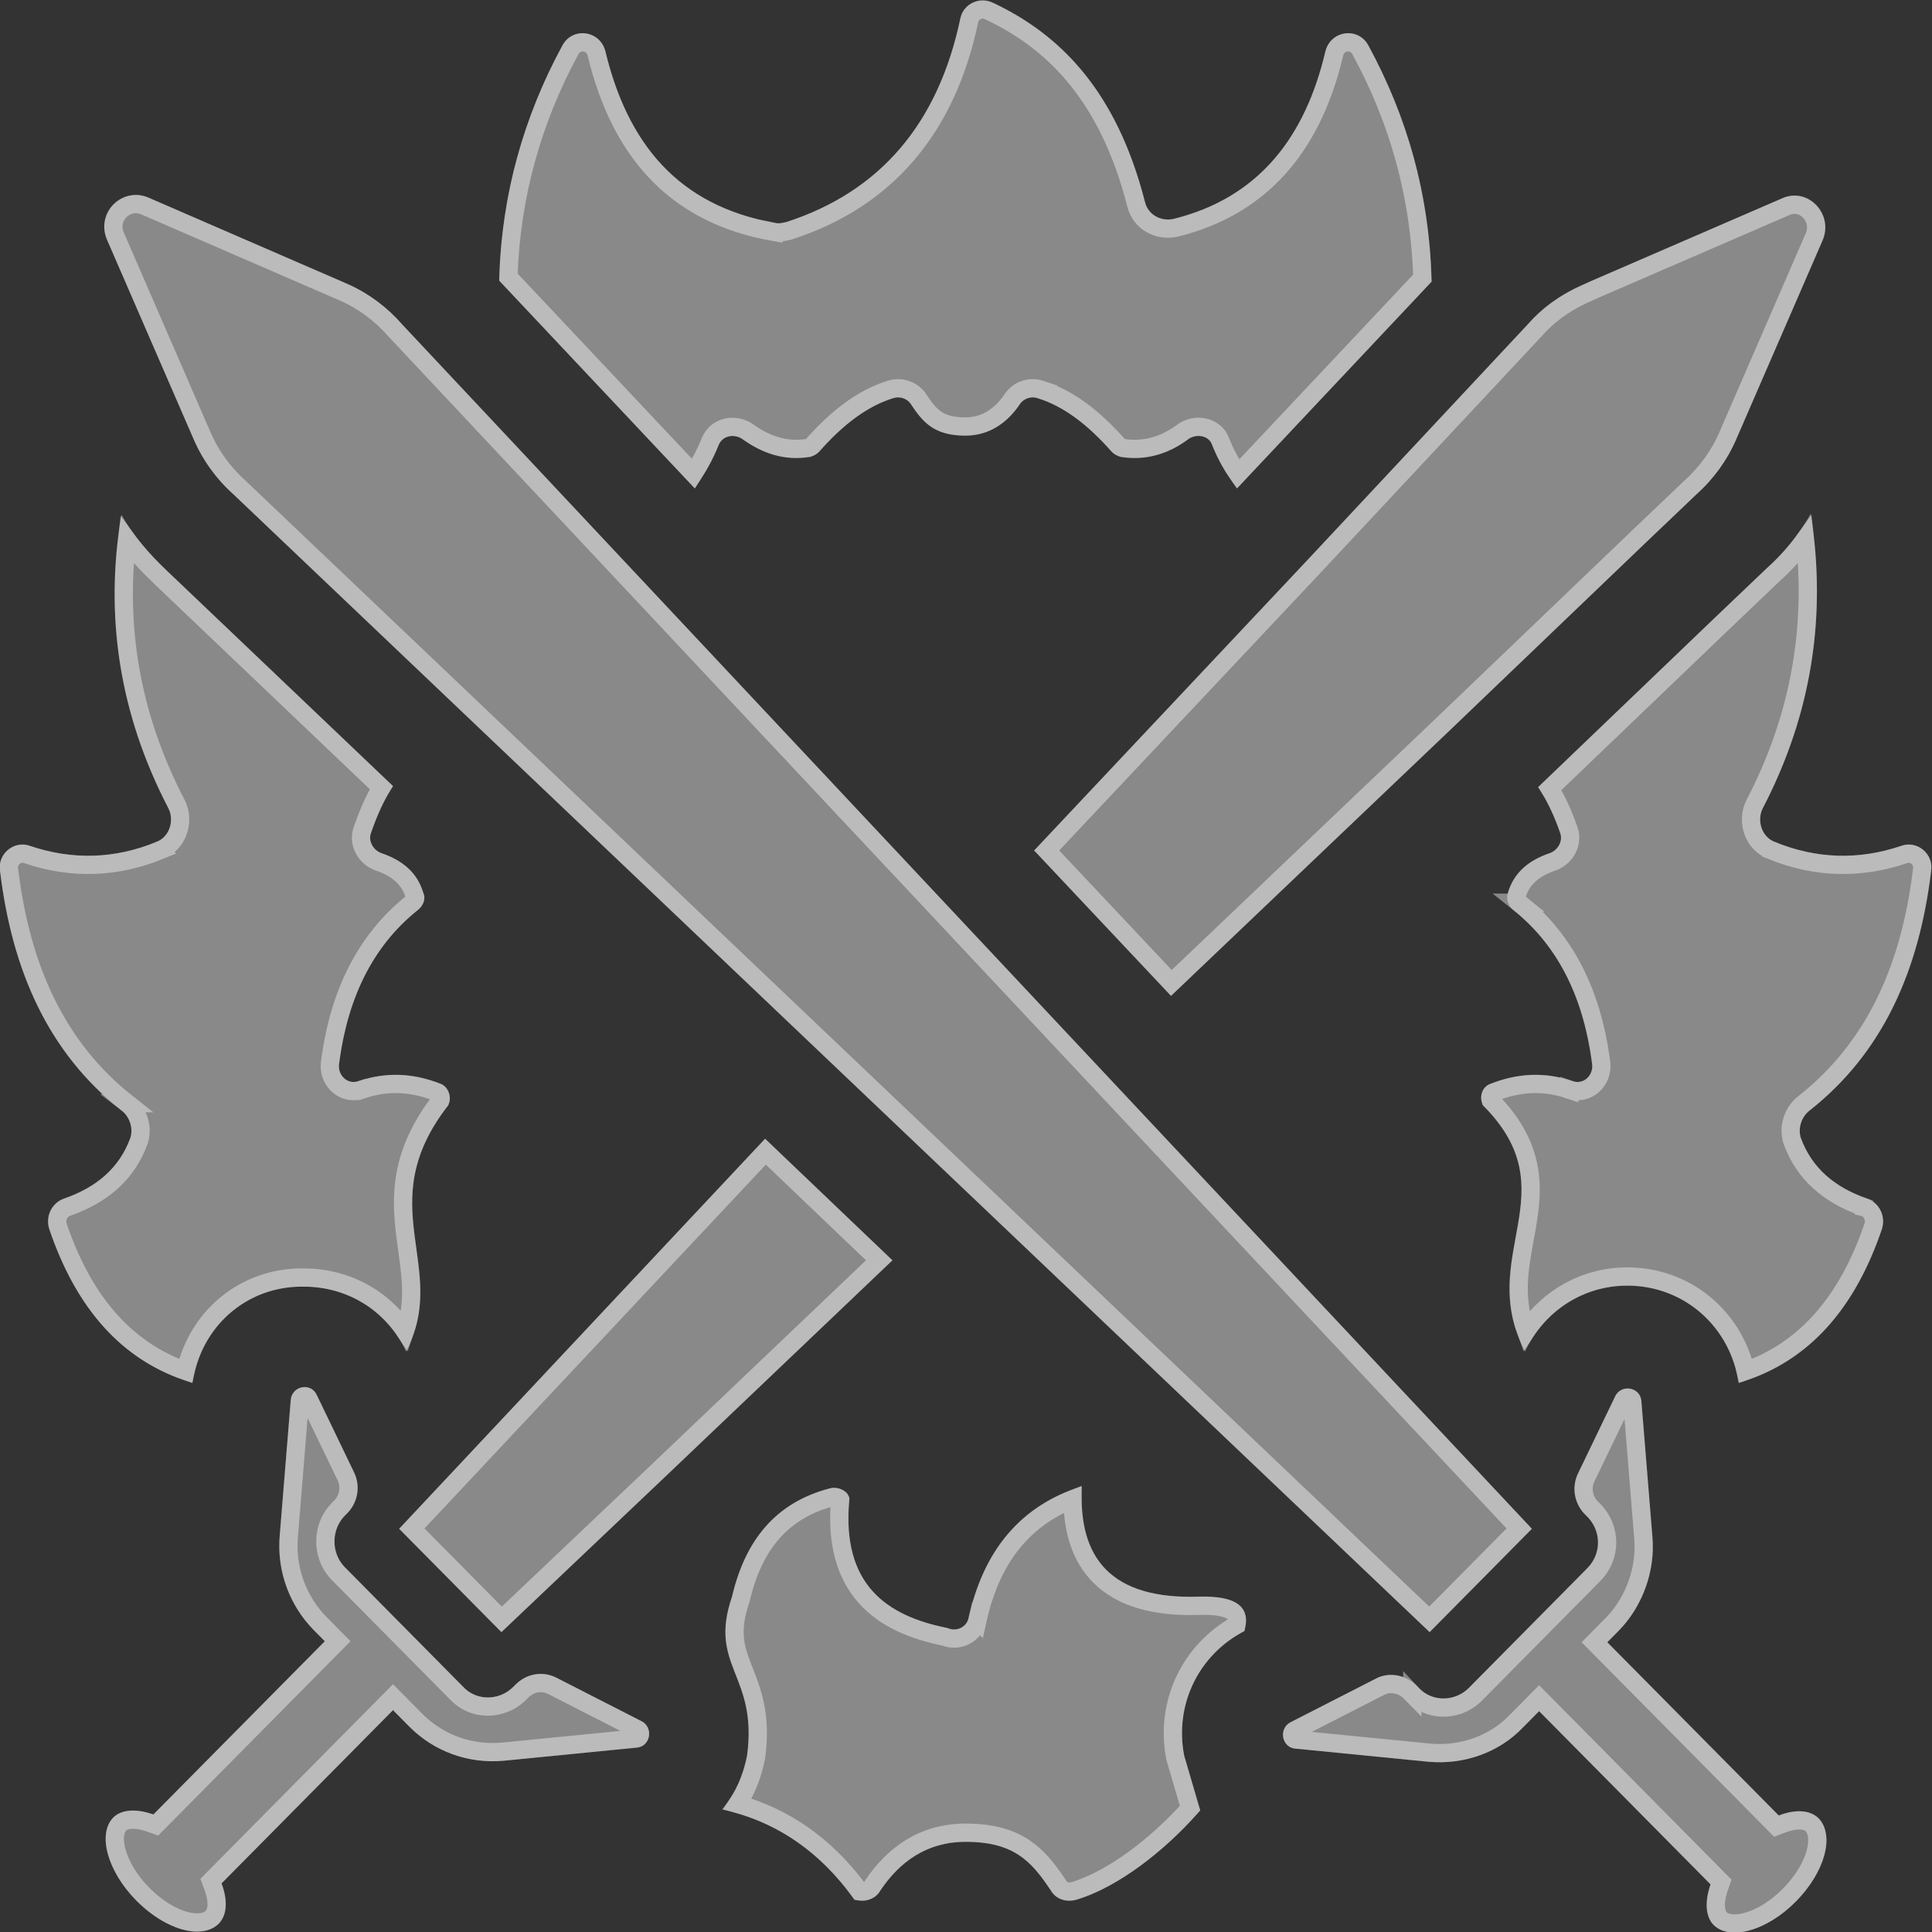
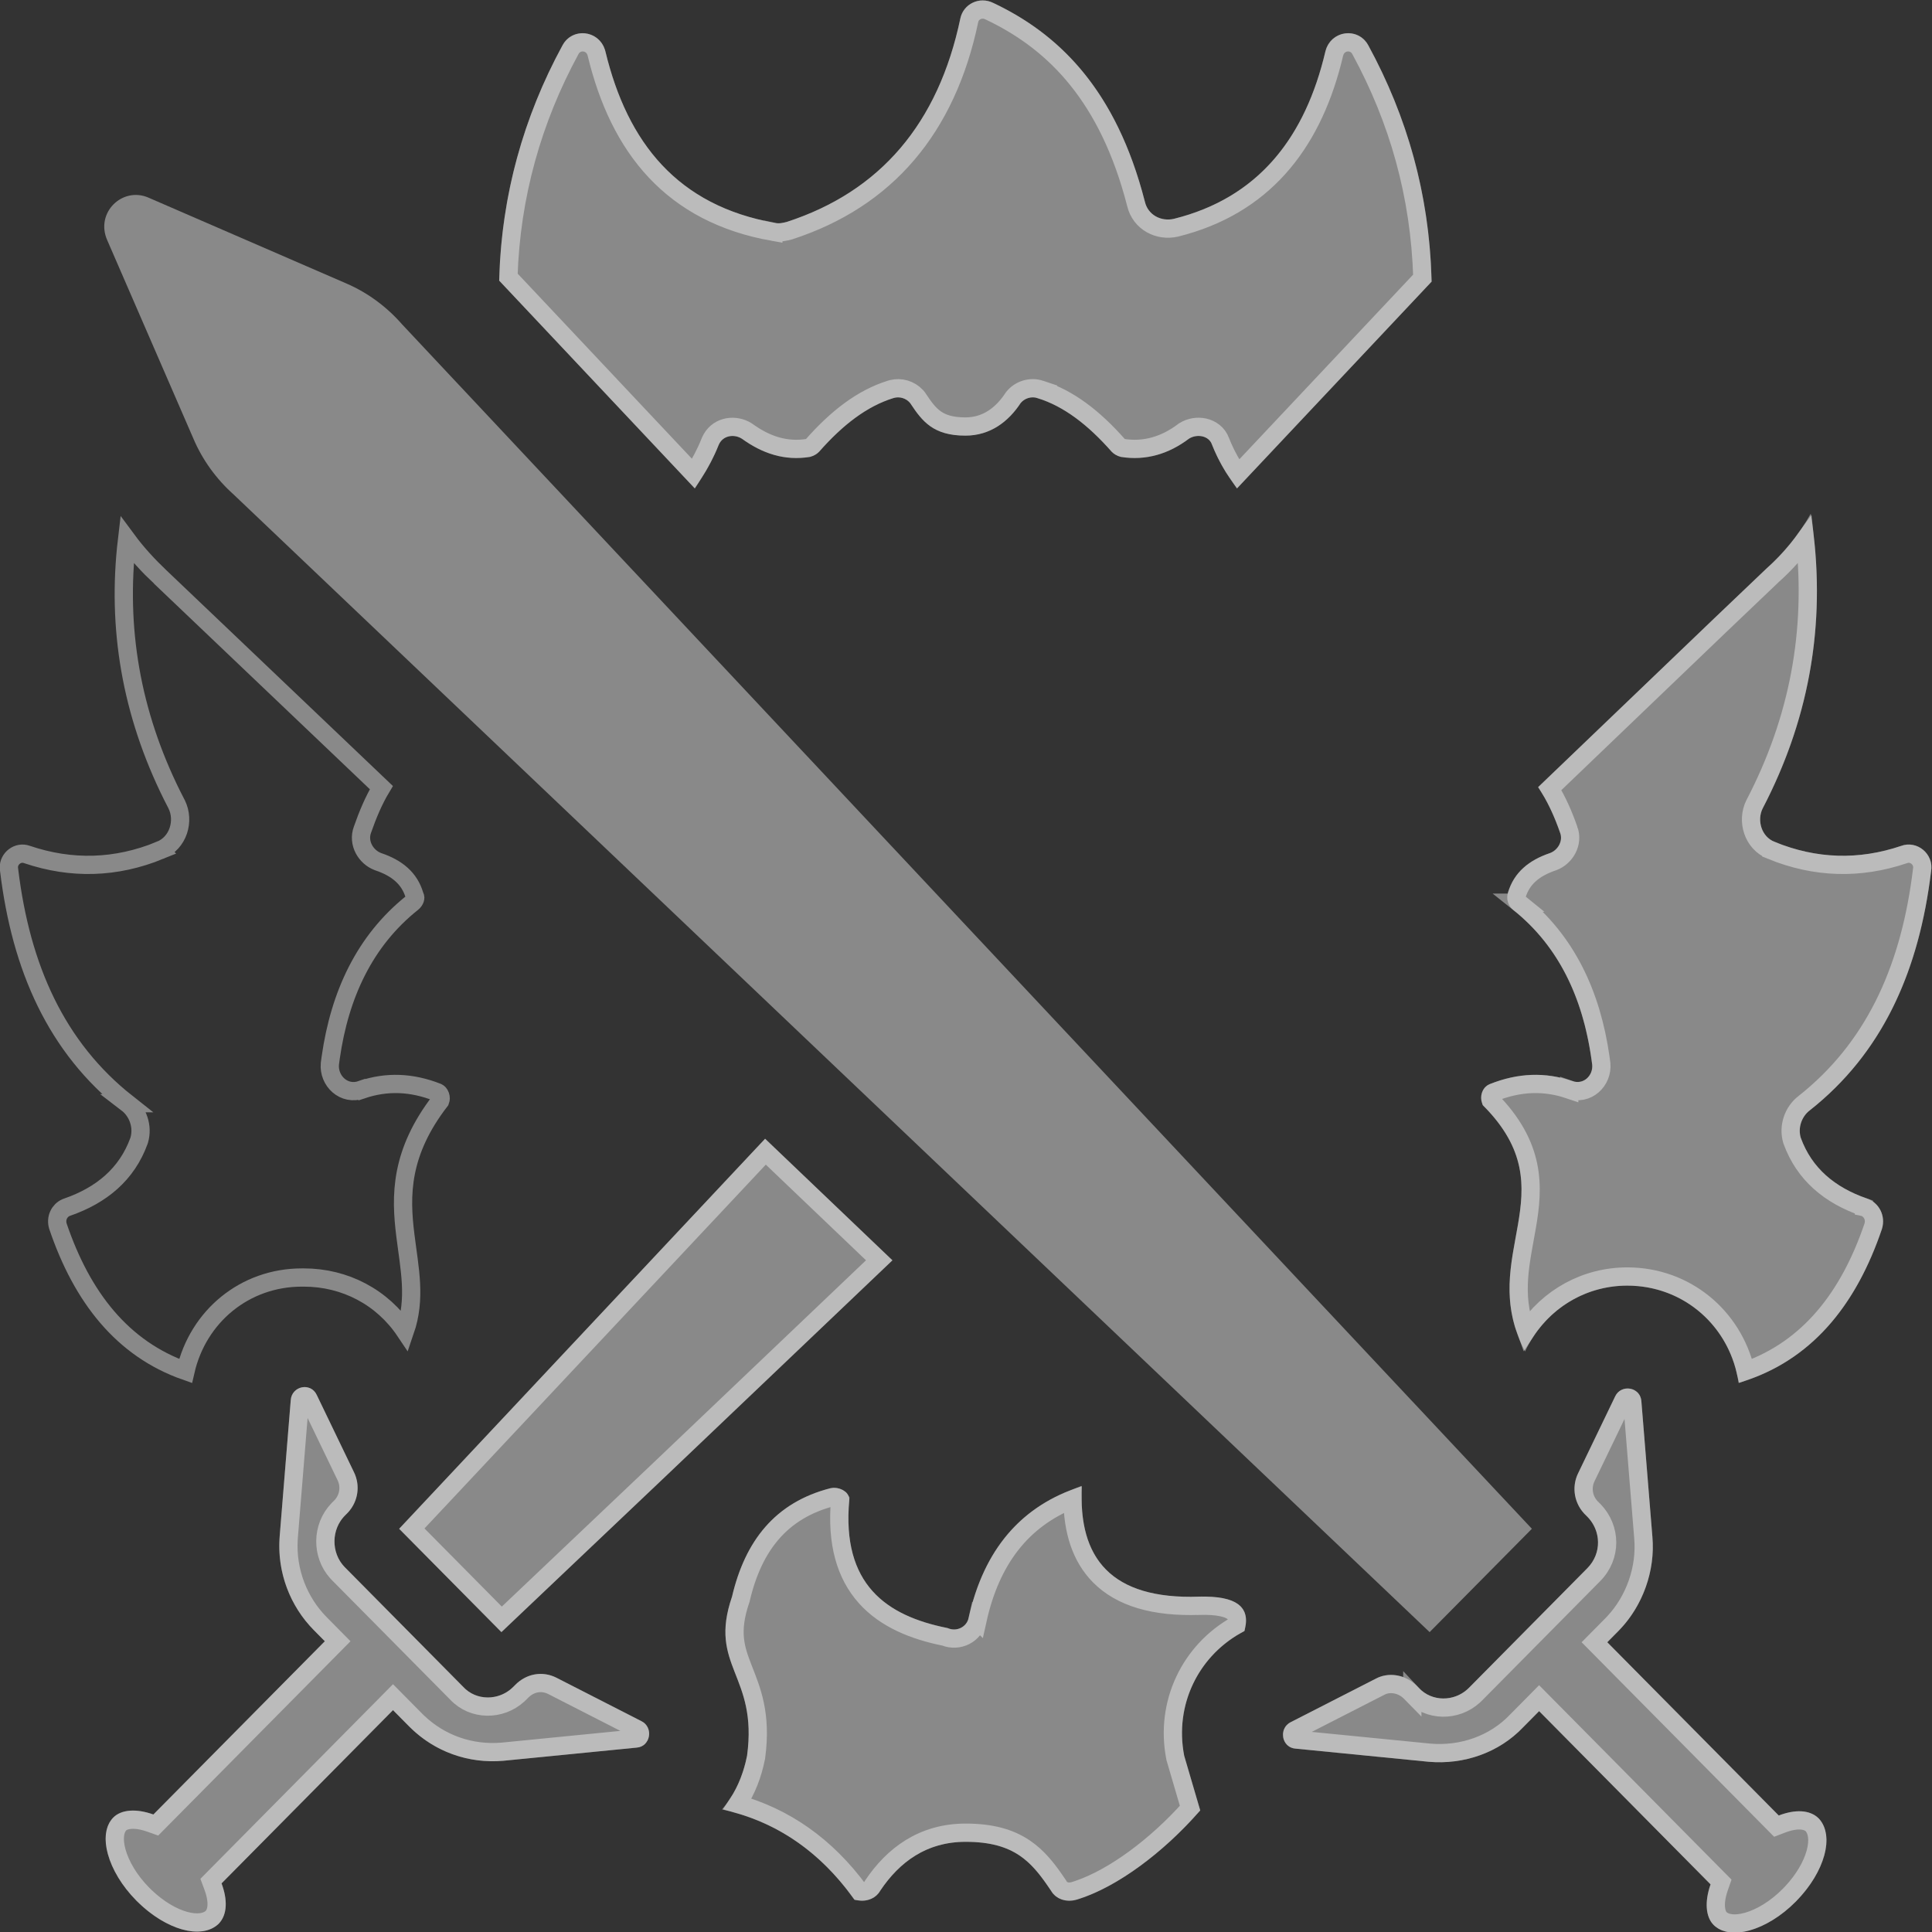
<svg xmlns="http://www.w3.org/2000/svg" width="199" height="199" viewBox="0 0 199 199" fill="none">
  <rect x="0" y="0" width="199" height="199" fill="#333333" stroke="none" />
  <g clip-path="url(#clip0_36064_69910)">
    <g style="mix-blend-mode:overlay" opacity="0.42">
-       <path d="M31.093 132.527H31.299C35.843 132.527 39.87 135.031 41.833 139.206C46.376 130.44 38.115 124.179 46.17 113.848C46.583 113.013 46.17 111.97 45.447 111.657C42.556 110.509 39.767 110.404 36.979 111.343C35.843 111.761 34.81 110.822 34.913 109.674C35.74 103.1 38.218 97.569 43.072 93.708C43.588 93.29 43.898 92.56 43.588 91.934C42.968 89.847 41.419 88.595 39.251 87.864C38.425 87.551 37.908 86.612 38.218 85.777C38.838 84.003 39.561 82.334 40.49 80.977L17.151 58.75C15.396 57.08 13.743 55.202 12.504 53.011C10.748 63.446 12.297 73.568 17.358 83.273C17.977 84.525 17.461 86.195 16.119 86.716C11.781 88.49 7.444 88.595 3.107 87.134C1.454 86.508 -0.301 87.969 0.008 89.743C1.248 99.969 4.965 108.422 12.504 114.37C13.33 114.996 13.743 116.144 13.434 117.187C12.297 120.318 9.922 122.3 6.618 123.448C5.378 123.866 4.656 125.222 5.069 126.579C7.754 134.51 12.401 140.249 19.836 142.44C20.662 136.701 25.309 132.527 31.093 132.527Z" fill="white" />
-     </g>
+       </g>
    <g style="mix-blend-mode:overlay" opacity="0.42">
      <path d="M13.082 55.616C14.119 57.02 15.294 58.282 16.503 59.431V59.43L39.281 81.125C38.496 82.43 37.871 83.923 37.337 85.45C36.819 86.844 37.687 88.277 38.918 88.743L38.935 88.75L38.951 88.755C40.927 89.42 42.181 90.495 42.688 92.202L42.71 92.279L42.746 92.35C42.774 92.406 42.786 92.485 42.747 92.604C42.705 92.733 42.609 92.872 42.48 92.976C37.546 96.905 34.99 102.456 34.065 108.927L33.98 109.556L33.978 109.573L33.977 109.59C33.823 111.309 35.406 112.902 37.278 112.233L37.279 112.234C39.836 111.373 42.386 111.459 45.075 112.52C45.152 112.554 45.276 112.663 45.348 112.868C45.41 113.045 45.404 113.225 45.346 113.378C43.306 116.023 42.265 118.45 41.81 120.754C41.352 123.078 41.503 125.221 41.752 127.229C42.186 130.728 42.872 133.739 41.717 137.098C39.388 133.623 35.547 131.587 31.299 131.587H31.093C25.199 131.587 20.402 135.596 19.109 141.215C12.635 138.934 8.461 133.661 5.964 126.294C5.72 125.472 6.118 124.694 6.781 124.393L6.918 124.34L6.926 124.337C10.433 123.119 13.064 120.963 14.317 117.508L14.335 117.455C14.759 116.028 14.202 114.487 13.085 113.632H13.086C5.798 107.881 2.161 99.69 0.941 89.63L0.938 89.605L0.935 89.581L0.914 89.383C0.881 88.405 1.879 87.673 2.773 88.013L2.79 88.019L2.807 88.024C7.356 89.556 11.926 89.447 16.475 87.587L16.474 87.586C18.386 86.832 19.029 84.532 18.2 82.856L18.196 82.846L18.191 82.838L17.735 81.944C13.514 73.458 12.014 64.665 13.082 55.616Z" stroke="white" stroke-width="1.88" />
    </g>
    <g style="mix-blend-mode:overlay" opacity="0.42">
      <path d="M123.523 164.459C114.436 164.772 111.028 160.493 111.441 153.084C105.141 155.067 101.32 159.659 99.771 166.65C99.565 167.589 98.532 168.111 97.603 167.694C91.303 166.442 86.656 163.207 87.482 154.441C87.482 153.606 86.346 153.084 85.52 153.293C79.841 154.754 76.742 158.72 75.4 164.459C72.921 171.659 78.085 172.494 76.949 180.842C76.536 182.929 75.71 184.808 74.367 186.373C79.634 187.521 84.281 190.443 87.999 195.66C89.031 195.973 90.167 195.66 90.684 194.721C92.646 191.799 95.434 189.712 99.462 189.712C104.522 189.712 106.277 191.799 108.24 194.721C108.756 195.66 109.892 195.973 110.925 195.66C115.055 194.408 119.909 190.756 123.627 186.477L121.974 180.842C120.942 175.52 123.523 170.407 128.171 168.007C128.893 165.502 127.344 164.355 123.523 164.459Z" fill="white" />
    </g>
    <g style="mix-blend-mode:overlay" opacity="0.42">
      <path d="M85.751 154.205C85.908 154.165 86.158 154.192 86.365 154.303C86.486 154.368 86.525 154.422 86.538 154.446C86.13 158.96 87.116 162.219 89.17 164.512C91.192 166.77 94.126 167.948 97.325 168.595C98.752 169.162 100.357 168.358 100.688 166.853L100.689 166.854C102.069 160.626 105.279 156.485 110.469 154.427C110.499 157.654 111.323 160.38 113.251 162.329C115.447 164.548 118.88 165.557 123.548 165.398L123.549 165.399C125.425 165.348 126.482 165.623 126.983 166.003C127.201 166.168 127.318 166.355 127.37 166.588C127.413 166.78 127.42 167.038 127.355 167.379C122.585 170.047 119.967 175.432 121.052 181.021L121.06 181.065L121.072 181.107L122.577 186.24C119.089 190.145 114.723 193.399 111.02 194.643L110.651 194.76C109.931 194.979 109.314 194.723 109.063 194.268L109.043 194.232L109.02 194.197L108.648 193.652C107.775 192.39 106.834 191.215 105.537 190.341C104.028 189.325 102.128 188.772 99.462 188.772C95.04 188.772 91.989 191.09 89.903 194.197L89.88 194.232L89.86 194.268C89.643 194.663 89.149 194.907 88.552 194.822C85.07 190.058 80.794 187.169 75.967 185.805C76.914 184.368 77.529 182.753 77.871 181.025L77.877 180.997L77.88 180.969C78.482 176.543 77.396 174.055 76.547 171.878C76.13 170.808 75.796 169.873 75.691 168.792C75.588 167.725 75.706 166.459 76.289 164.765L76.305 164.719L76.315 164.673C76.962 161.91 78.016 159.636 79.541 157.89C81.058 156.153 83.082 154.892 85.751 154.205Z" stroke="white" stroke-width="1.88" />
    </g>
    <g style="mix-blend-mode:overlay" opacity="0.42">
      <path d="M74.034 45.81C74.447 44.871 75.583 44.662 76.409 45.184C78.578 46.749 80.85 47.48 83.431 47.062C83.844 46.958 84.154 46.749 84.361 46.54C86.839 43.723 89.318 41.844 92.003 41.01C92.622 40.801 93.345 41.01 93.758 41.532C94.998 43.41 96.134 44.871 99.438 44.871C102.02 44.871 103.879 43.41 105.118 41.532C105.531 41.01 106.254 40.801 106.874 41.01C109.559 41.844 112.037 43.723 114.516 46.54C114.722 46.749 115.032 46.958 115.445 47.062C118.027 47.48 120.402 46.749 122.467 45.184C123.293 44.662 124.533 44.871 124.842 45.81C125.462 47.375 126.288 48.836 127.424 50.297L147.458 29.009C147.252 20.139 144.98 12.104 140.952 4.695C139.92 2.712 137.028 3.13 136.512 5.321C134.447 14.087 129.696 20.348 120.918 22.539C119.576 22.852 118.233 22.122 117.923 20.765C114.929 9.078 108.939 3.443 102.33 0.312C100.884 -0.418 99.232 0.417 98.922 1.878C96.65 12.73 90.66 19.722 81.056 22.852C80.643 22.957 80.23 23.061 79.817 22.957C69.8 21.183 64.636 14.713 62.364 5.321C61.848 3.13 58.957 2.712 57.924 4.695C53.896 12.104 51.624 20.244 51.418 28.905L71.555 50.297C72.588 48.836 73.414 47.375 74.034 45.81Z" fill="white" />
    </g>
    <g style="mix-blend-mode:overlay" opacity="0.42">
      <path d="M99.842 2.073C100.022 1.223 101.004 0.696 101.906 1.152L101.928 1.161C108.087 4.079 113.725 9.248 116.73 19.946L117.013 20.998C117.462 22.906 119.351 23.87 121.132 23.454L121.139 23.453L121.146 23.451C130.064 21.225 134.99 14.956 137.22 6.374L137.427 5.536C137.758 4.134 139.517 3.973 140.119 5.129L140.123 5.137L140.127 5.144C144.028 12.319 146.248 20.084 146.507 28.647L127.515 48.827C126.881 47.906 126.366 46.979 125.945 46.015L125.717 45.464C125.428 44.654 124.75 44.193 124.06 44.033C123.37 43.874 122.595 43.991 121.965 44.389L121.932 44.41L121.899 44.435C120.022 45.857 117.919 46.494 115.645 46.14C115.438 46.082 115.288 45.981 115.193 45.888C112.669 43.025 110.067 41.025 107.173 40.119L107.174 40.118C106.181 39.784 105.042 40.113 104.381 40.947L104.355 40.98L104.333 41.014C103.207 42.721 101.607 43.931 99.439 43.931C97.935 43.931 97.026 43.602 96.365 43.137C95.674 42.65 95.164 41.955 94.543 41.014L94.52 40.98L94.495 40.947L94.366 40.797C93.738 40.123 92.773 39.843 91.891 40.064L91.703 40.118C88.81 41.023 86.21 43.023 83.686 45.884C83.592 45.978 83.441 46.082 83.231 46.141C80.968 46.493 78.958 45.864 76.959 44.421L76.936 44.404L76.911 44.389L76.678 44.258C75.479 43.661 73.823 43.957 73.174 45.432L73.166 45.447L73.16 45.464C72.706 46.611 72.131 47.705 71.433 48.795L52.369 28.544C52.629 20.18 54.851 12.317 58.75 5.144L58.754 5.137L58.758 5.129C59.341 4.01 61.01 4.125 61.414 5.408L61.449 5.536L61.451 5.542C62.613 10.344 64.531 14.473 67.501 17.639C70.481 20.816 74.467 22.964 79.653 23.882V23.881C80.311 24.026 80.93 23.854 81.286 23.764L81.317 23.756L81.348 23.746C91.304 20.501 97.508 13.217 99.842 2.073Z" stroke="white" stroke-width="1.88" />
    </g>
    <g style="mix-blend-mode:overlay" opacity="0.42">
      <path d="M192.297 123.448C188.992 122.301 186.617 120.318 185.481 117.187C185.171 116.144 185.584 114.996 186.41 114.37C193.949 108.422 197.667 99.969 198.906 89.743C199.216 87.969 197.46 86.508 195.808 87.134C191.471 88.595 187.133 88.49 182.796 86.716C181.454 86.195 180.937 84.525 181.557 83.273C186.617 73.568 188.166 63.446 186.514 52.906C185.275 55.098 183.725 56.976 181.97 58.541L176.497 63.759L158.424 81.081C159.354 82.438 160.077 84.003 160.696 85.777C161.006 86.612 160.49 87.551 159.664 87.864C157.495 88.595 155.946 89.847 155.326 91.934C155.12 92.56 155.326 93.291 155.843 93.708C160.696 97.569 163.175 103.1 164.001 109.674C164.104 110.822 163.072 111.761 161.936 111.344C159.147 110.404 156.359 110.509 153.468 111.657C152.641 111.97 152.332 113.013 152.745 113.848C161.729 122.822 151.919 129.292 157.082 139.206C159.044 135.032 163.072 132.423 167.615 132.423C173.502 132.423 178.252 136.701 179.078 142.441C186.514 140.249 191.161 134.51 193.846 126.579C194.259 125.222 193.536 123.866 192.297 123.448Z" fill="white" />
    </g>
    <g style="mix-blend-mode:overlay" opacity="0.42">
      <path d="M185.916 55.569C186.934 65.009 185.285 74.09 180.724 82.838L180.714 82.856C179.885 84.531 180.528 86.832 182.44 87.586V87.587C186.989 89.447 191.559 89.557 196.108 88.024L196.125 88.019L196.141 88.013C197.095 87.651 198.168 88.507 197.98 89.581L197.976 89.606L197.973 89.63C196.792 99.376 193.342 107.368 186.501 113.086L185.828 113.632C184.712 114.488 184.157 116.029 184.58 117.455L184.588 117.481L184.598 117.508C185.851 120.963 188.482 123.118 191.988 124.336V124.337L191.997 124.339C192.741 124.589 193.21 125.417 192.949 126.294C190.451 133.661 186.279 138.935 179.803 141.215C178.498 135.582 173.603 131.482 167.615 131.482C163.346 131.482 159.504 133.614 157.183 137.115C155.764 133.231 156.658 129.908 157.272 126.334C157.618 124.322 157.869 122.215 157.406 120.009C156.948 117.823 155.807 115.622 153.543 113.32C153.49 113.156 153.492 112.985 153.537 112.843C153.591 112.673 153.692 112.578 153.801 112.536L153.814 112.53C156.512 111.459 159.072 111.371 161.636 112.234V112.233C163.508 112.903 165.092 111.309 164.938 109.59L164.934 109.557L164.85 108.928C163.925 102.456 161.368 96.905 156.433 92.977H156.434C156.228 92.81 156.132 92.491 156.219 92.228L156.224 92.215L156.228 92.201C156.735 90.494 157.988 89.421 159.964 88.755L159.98 88.75L159.997 88.743C161.228 88.277 162.095 86.844 161.578 85.45H161.577C161.038 83.91 160.413 82.497 159.634 81.224L177.146 64.439L182.596 59.243C183.808 58.162 184.924 56.937 185.916 55.569Z" stroke="white" stroke-width="1.88" />
    </g>
    <g style="mix-blend-mode:overlay" opacity="0.42">
      <path d="M57.313 172.808C55.867 172.078 54.215 172.391 53.079 173.539L52.872 173.747C51.427 175.208 49.051 175.208 47.709 173.747L35.523 161.434C34.077 159.973 34.077 157.469 35.626 156.008C36.866 154.86 37.175 153.086 36.453 151.625L32.632 143.694C32.012 142.337 30.05 142.755 29.947 144.216L28.811 158.199C28.501 161.851 29.843 165.399 32.322 167.904L33.458 169.052L15.799 186.896C14.043 186.27 12.494 186.374 11.668 187.209C10.016 188.879 11.048 192.74 14.043 195.766C17.038 198.792 20.756 199.836 22.511 198.166C23.441 197.227 23.441 195.662 22.821 193.992L40.48 176.148L42.132 177.817C44.714 180.426 48.225 181.678 51.84 181.365L65.575 180.009C67.02 179.904 67.33 177.922 66.091 177.295L57.313 172.808Z" fill="white" />
    </g>
    <g style="mix-blend-mode:overlay" opacity="0.42">
      <path d="M31.281 143.82C31.389 143.798 31.488 143.812 31.564 143.848C31.631 143.88 31.711 143.942 31.776 144.084L31.78 144.093L31.785 144.102L35.605 152.032L35.61 152.041C36.115 153.061 35.947 154.288 35.154 155.151L34.806 155.499C33.102 157.286 33.098 160.131 34.69 161.92L34.855 162.095L47.041 174.408C48.718 176.205 51.563 176.219 53.368 174.573L53.54 174.408L53.747 174.2C54.558 173.381 55.676 173.14 56.688 173.556L56.889 173.648L65.663 178.132L65.667 178.134C65.855 178.229 65.958 178.434 65.914 178.685C65.893 178.805 65.84 178.9 65.779 178.96C65.726 179.013 65.645 179.062 65.507 179.072H65.494L65.482 179.073L51.752 180.429C48.517 180.707 45.383 179.632 43.026 177.378L42.801 177.156L41.148 175.487L40.48 174.811L39.812 175.487L22.153 193.33L21.731 193.757L21.939 194.319C22.52 195.882 22.372 196.957 21.852 197.493C21.312 197.999 20.349 198.205 18.997 197.823C17.743 197.468 16.31 196.639 14.977 195.365L14.711 195.105C13.308 193.687 12.396 192.102 12.02 190.73C11.656 189.407 11.83 188.479 12.249 187.967L12.336 187.87C12.767 187.435 13.837 187.194 15.483 187.781L16.046 187.982L16.467 187.557L34.126 169.713L34.78 169.052L34.126 168.391L32.99 167.242C30.774 165.003 29.539 161.856 29.725 158.594L29.747 158.279V158.275L30.884 144.292V144.282C30.902 144.019 31.069 143.863 31.281 143.82Z" stroke="white" stroke-width="1.88" />
    </g>
    <g style="mix-blend-mode:overlay" opacity="0.42">
      <path d="M78.807 117.292L58.049 139.415L41.113 157.468L51.647 168.112L68.583 152.042L91.922 129.815L78.807 117.292Z" fill="white" />
    </g>
    <g style="mix-blend-mode:overlay" opacity="0.42">
      <path d="M90.56 129.814L67.936 151.36L51.667 166.796L42.418 157.451L58.735 140.058L78.843 118.626L90.56 129.814Z" stroke="white" stroke-width="1.88" />
    </g>
    <g style="mix-blend-mode:overlay" opacity="0.42">
-       <path d="M106.572 87.656L120.617 102.578L149.429 75.133L169.256 56.141L174.73 50.923C176.485 49.358 177.931 47.376 178.861 45.184L187.742 24.731C188.878 22.018 186.193 19.2 183.508 20.453L163.99 28.905L163.06 29.323C160.892 30.262 158.93 31.618 157.381 33.392L134.455 57.915L106.469 87.656H106.572Z" fill="white" />
-     </g>
+       </g>
    <g style="mix-blend-mode:overlay" opacity="0.42">
-       <path d="M183.905 21.304C184.846 20.866 185.767 21.128 186.385 21.762C187.009 22.402 187.283 23.388 186.876 24.364L177.998 44.809L177.995 44.817C177.122 46.876 175.76 48.746 174.104 50.221L174.081 50.243L168.607 55.461L168.606 55.463L148.78 74.453L120.652 101.245L107.811 87.6L135.14 58.559L135.142 58.557L158.067 34.034L158.089 34.011C159.445 32.458 161.148 31.237 163.051 30.356L163.434 30.185L163.445 30.18L164.375 29.762L164.374 29.762L183.881 21.315L183.894 21.31L183.905 21.304Z" stroke="white" stroke-width="1.88" />
-     </g>
+       </g>
    <g style="mix-blend-mode:overlay" opacity="0.42">
      <path d="M183.213 186.999L165.554 169.155L166.69 168.007C169.168 165.503 170.511 161.85 170.201 158.302L169.065 144.319C168.962 142.858 167 142.545 166.38 143.797L162.559 151.728C161.836 153.189 162.146 154.963 163.385 156.111C164.934 157.572 165.038 159.972 163.489 161.537L151.303 173.851C149.857 175.312 147.482 175.312 146.139 173.851L145.933 173.642C144.797 172.494 143.041 172.181 141.699 172.912L132.921 177.399C131.682 178.025 131.991 180.008 133.437 180.112L147.172 181.469C150.786 181.782 154.401 180.529 156.879 177.921L158.532 176.251L176.191 194.095C175.571 195.869 175.674 197.434 176.5 198.269C178.153 199.939 181.974 198.895 184.969 195.869C187.963 192.843 188.996 189.086 187.344 187.312C186.414 186.373 184.865 186.373 183.213 186.999Z" fill="white" />
    </g>
    <g style="mix-blend-mode:overlay" opacity="0.42">
      <path d="M167.75 143.966C167.863 143.986 167.954 144.037 168.014 144.099C168.053 144.14 168.091 144.198 168.112 144.286L168.127 144.385L168.128 144.395L169.264 158.378L169.265 158.384C169.541 161.552 168.384 164.824 166.233 167.126L166.021 167.346L164.886 168.493L164.231 169.155L164.886 169.816L182.545 187.66L182.975 188.095L183.546 187.878C185.091 187.293 186.141 187.445 186.666 187.965C187.169 188.516 187.373 189.499 186.993 190.87C186.641 192.142 185.819 193.592 184.559 194.94L184.301 195.208C182.898 196.626 181.331 197.546 179.978 197.925C178.674 198.29 177.765 198.116 177.264 197.696L177.169 197.608C176.732 197.166 176.495 196.074 177.078 194.406L177.271 193.851L176.858 193.434L159.2 175.59L158.531 174.914L157.863 175.59L156.211 177.259L156.204 177.266L156.198 177.273C153.934 179.656 150.61 180.821 147.259 180.532L133.529 179.176L133.518 179.175L133.505 179.174L133.411 179.16C133.328 179.14 133.272 179.102 133.232 179.063C133.171 179.002 133.119 178.908 133.098 178.788C133.059 178.568 133.133 178.385 133.278 178.279L133.345 178.238L133.349 178.236L142.127 173.748L142.138 173.743L142.147 173.738C143.028 173.258 144.232 173.401 145.097 174.146L145.265 174.303L145.471 174.512V174.511C147.148 176.308 149.994 176.323 151.799 174.677L151.971 174.512L164.156 162.198C166.028 160.307 165.958 157.425 164.205 155.6L164.03 155.427L163.857 155.254C163.118 154.449 162.922 153.327 163.31 152.352L163.401 152.145L163.406 152.136L167.223 144.214C167.32 144.018 167.517 143.924 167.75 143.966Z" stroke="white" stroke-width="1.88" />
    </g>
    <g style="mix-blend-mode:overlay" opacity="0.42">
      <path d="M19.923 45.185C20.852 47.377 22.298 49.359 24.053 50.925L147.254 168.112L157.787 157.468L41.403 33.394C39.854 31.619 37.891 30.159 35.723 29.219L15.275 20.349C12.591 19.202 9.802 21.915 11.041 24.732L19.923 45.185Z" fill="white" />
    </g>
    <g style="mix-blend-mode:overlay" opacity="0.42">
-       <path d="M11.826 24.164C11.153 22.263 12.942 20.541 14.727 21.145L14.906 21.213L35.349 30.081H35.35C37.385 30.963 39.233 32.339 40.694 34.012L40.705 34.024L40.717 34.037L156.481 157.451L147.233 166.796L24.701 50.244L24.69 50.233L24.679 50.223L24.372 49.942C22.956 48.608 21.774 46.982 20.957 45.202L20.788 44.818L20.785 44.811L11.903 24.358L11.902 24.354L11.826 24.164Z" stroke="white" stroke-width="1.88" />
-     </g>
+       </g>
  </g>
  <defs>
    <clipPath id="clip0_36064_69910">
      <rect width="199" height="199" fill="white" />
    </clipPath>
  </defs>
</svg>